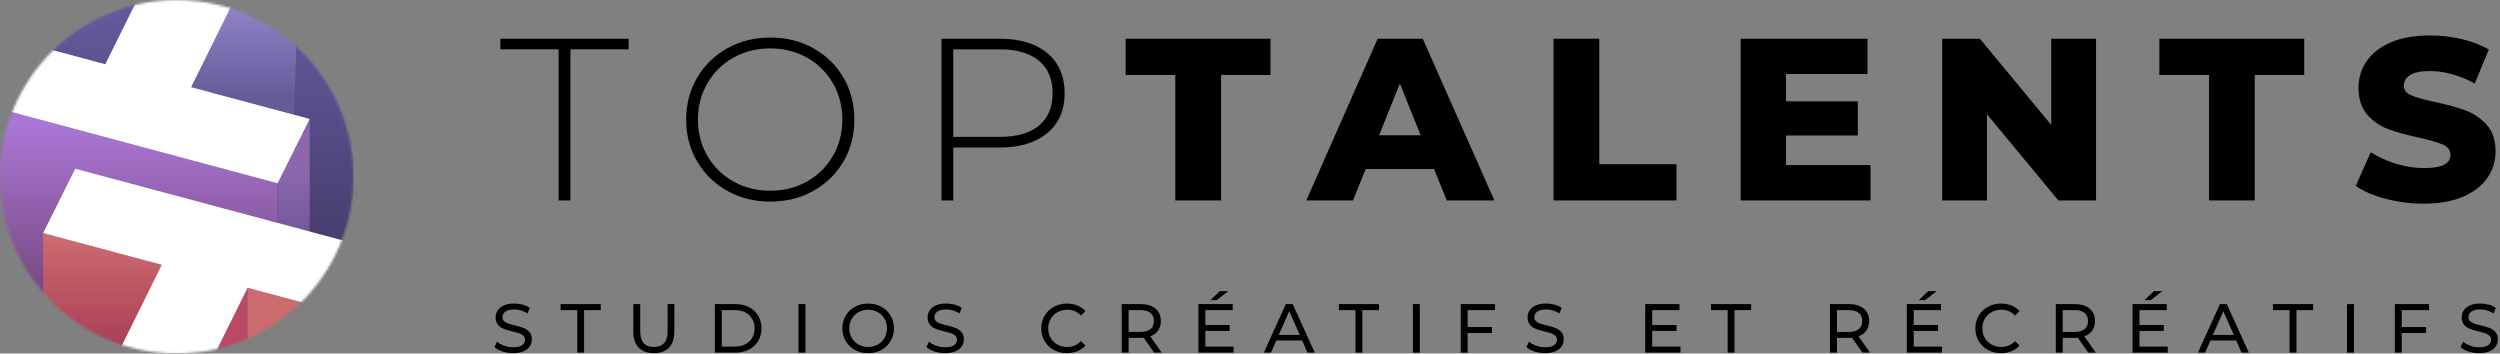
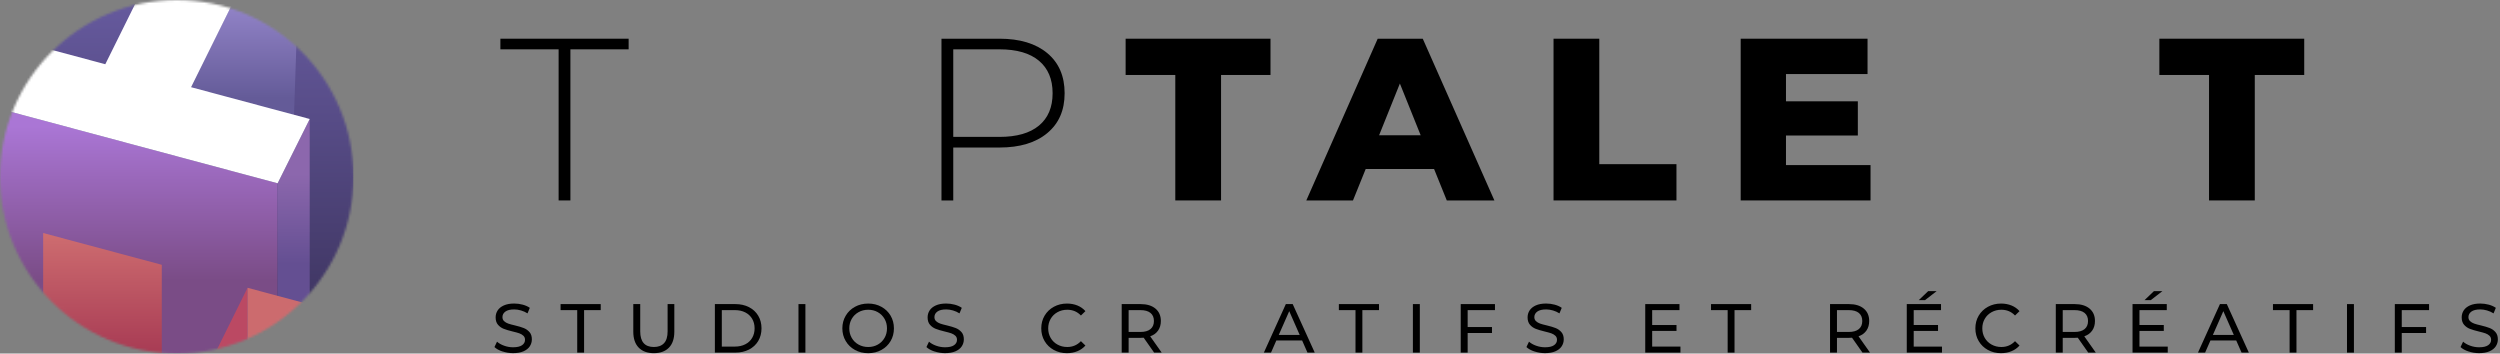
<svg xmlns="http://www.w3.org/2000/svg" xmlns:xlink="http://www.w3.org/1999/xlink" width="1082px" height="153px" viewBox="0 0 1082 153" version="1.1">
  <rect x="0" y="0" width="1082" height="153" fill="#808080" stroke="none" />
  <title>logo-top-talents</title>
  <defs>
    <circle id="path-1" cx="76.5" cy="76.5" r="76.5" />
    <linearGradient x1="50%" y1="100%" x2="50%" y2="0%" id="linearGradient-3">
      <stop stop-color="#393059" offset="0%" />
      <stop stop-color="#665A9E" offset="100%" />
    </linearGradient>
    <linearGradient x1="49.996%" y1="100%" x2="49.996%" y2="0%" id="linearGradient-4">
      <stop stop-color="#7A4C86" offset="50%" />
      <stop stop-color="#AA76D5" offset="92%" />
    </linearGradient>
    <linearGradient x1="50.036%" y1="100%" x2="50.036%" y2="0%" id="linearGradient-5">
      <stop stop-color="#644F92" offset="58%" />
      <stop stop-color="#8C67AD" offset="84%" />
    </linearGradient>
    <linearGradient x1="50%" y1="100%" x2="50%" y2="0%" id="linearGradient-6">
      <stop stop-color="#645B98" offset="10%" />
      <stop stop-color="#9D8DD3" offset="54%" />
    </linearGradient>
    <linearGradient x1="50%" y1="100%" x2="50%" y2="0%" id="linearGradient-7">
      <stop stop-color="#A93D55" offset="50%" />
      <stop stop-color="#CE6D70" offset="100%" />
    </linearGradient>
  </defs>
  <g id="Page-1" stroke="none" stroke-width="1" fill="none" fill-rule="evenodd">
    <g id="logo-top-talents">
      <g id="Group" transform="translate(216.57, 15.35)" fill="#000000" fill-rule="nonzero">
        <polygon id="Path" points="25.2 6 2.84217094e-14 6 2.84217094e-14 1.4 55.5 1.4 55.5 6 30.3 6 30.3 71.4 25.2 71.4 25.2 6" />
-         <path d="M98.2,67.25 C92.67,64.15 88.32,59.9 85.15,54.5 C81.98,49.1 80.4,43.07 80.4,36.4 C80.4,29.73 81.98,23.7 85.15,18.3 C88.32,12.9 92.67,8.65 98.2,5.55 C103.73,2.45 109.93,0.9 116.8,0.9 C123.67,0.9 129.87,2.43 135.4,5.5 C140.93,8.57 145.28,12.8 148.45,18.2 C151.62,23.6 153.2,29.67 153.2,36.4 C153.2,43.13 151.62,49.2 148.45,54.6 C145.28,60 140.93,64.23 135.4,67.3 C129.87,70.37 123.67,71.9 116.8,71.9 C109.93,71.9 103.73,70.35 98.2,67.25 Z M132.7,63.2 C137.43,60.53 141.17,56.85 143.9,52.15 C146.63,47.45 148,42.2 148,36.4 C148,30.6 146.63,25.35 143.9,20.65 C141.17,15.95 137.43,12.27 132.7,9.6 C127.97,6.93 122.67,5.6 116.8,5.6 C110.93,5.6 105.62,6.93 100.85,9.6 C96.08,12.27 92.33,15.95 89.6,20.65 C86.87,25.35 85.5,30.6 85.5,36.4 C85.5,42.2 86.87,47.45 89.6,52.15 C92.33,56.85 96.08,60.53 100.85,63.2 C105.62,65.87 110.93,67.2 116.8,67.2 C122.67,67.2 127.97,65.87 132.7,63.2 Z" id="Shape" />
        <path d="M236.7,7.65 C241.7,11.82 244.2,17.6 244.2,25 C244.2,32.4 241.7,38.08 236.7,42.25 C231.7,46.42 224.8,48.5 216,48.5 L196,48.5 L196,71.4 L190.9,71.4 L190.9,1.4 L216,1.4 C224.8,1.4 231.7,3.48 236.7,7.65 Z M233.1,39 C237.03,35.73 239,31.07 239,25 C239,18.93 237.03,14.25 233.1,10.95 C229.17,7.65 223.47,6 216,6 L196,6 L196,43.9 L216,43.9 C223.47,43.9 229.17,42.27 233.1,39 Z" id="Shape" />
        <polygon id="Path" points="292.1 17.1 270.6 17.1 270.6 1.4 333.3 1.4 333.3 17.1 311.9 17.1 311.9 71.4 292.1 71.4" />
        <path d="M404.1,57.8 L374.5,57.8 L369,71.4 L348.8,71.4 L379.7,1.4 L399.2,1.4 L430.2,71.4 L409.6,71.4 L404.1,57.8 L404.1,57.8 Z M398.3,43.2 L389.3,20.8 L380.3,43.2 L398.3,43.2 Z" id="Shape" />
        <polygon id="Path" points="455.8 1.4 475.6 1.4 475.6 55.7 509 55.7 509 71.4 455.8 71.4 455.8 1.4" />
        <polygon id="Path" points="593 56.1 593 71.4 536.8 71.4 536.8 1.4 591.7 1.4 591.7 16.7 556.4 16.7 556.4 28.5 587.5 28.5 587.5 43.3 556.4 43.3 556.4 56.1 593 56.1" />
-         <polygon id="Path" points="690.6 1.4 690.6 71.4 674.3 71.4 643.4 34.1 643.4 71.4 624 71.4 624 1.4 640.3 1.4 671.2 38.7 671.2 1.4" />
        <polygon id="Path" points="739.5 17.1 718 17.1 718 1.4 780.7 1.4 780.7 17.1 759.3 17.1 759.3 71.4 739.5 71.4 739.5 17.1" />
-         <path d="M816,70.7 C810.67,69.3 806.33,67.43 803,65.1 L809.5,50.5 C812.63,52.57 816.27,54.23 820.4,55.5 C824.53,56.77 828.6,57.4 832.6,57.4 C840.2,57.4 844,55.5 844,51.7 C844,49.7 842.92,48.22 840.75,47.25 C838.58,46.28 835.1,45.27 830.3,44.2 C825.03,43.07 820.63,41.85 817.1,40.55 C813.57,39.25 810.53,37.17 808,34.3 C805.47,31.43 804.2,27.57 804.2,22.7 C804.2,18.43 805.37,14.58 807.7,11.15 C810.03,7.72 813.52,5 818.15,3 C822.78,1 828.47,0 835.2,0 C839.8,0 844.33,0.52 848.8,1.55 C853.26,2.58 857.2,4.1 860.6,6.1 L854.5,20.8 C847.83,17.2 841.37,15.4 835.1,15.4 C831.17,15.4 828.3,15.98 826.5,17.15 C824.7,18.32 823.8,19.83 823.8,21.7 C823.8,23.57 824.87,24.97 827,25.9 C829.13,26.83 832.57,27.8 837.3,28.8 C842.63,29.93 847.05,31.15 850.55,32.45 C854.05,33.75 857.08,35.82 859.65,38.65 C862.22,41.48 863.5,45.33 863.5,50.2 C863.5,54.4 862.33,58.2 860,61.6 C857.67,65 854.17,67.72 849.5,69.75 C844.83,71.78 839.17,72.8 832.5,72.8 C826.83,72.8 821.33,72.1 816,70.7 L816,70.7 Z" id="Path" />
      </g>
      <g id="Group" transform="translate(214, 126)" fill="#000000" fill-rule="nonzero">
        <path d="M3.46,26.12 C1.99,25.63 0.84,25 5.68434189e-14,24.21 L1.11,21.87 C1.91,22.59 2.94,23.18 4.19,23.62 C5.44,24.07 6.73,24.3 8.04,24.3 C9.78,24.3 11.08,24.01 11.94,23.41 C12.8,22.82 13.23,22.03 13.23,21.06 C13.23,20.34 12.99,19.75 12.52,19.31 C12.05,18.86 11.47,18.52 10.78,18.27 C10.09,18.02 9.11,17.76 7.85,17.46 C6.27,17.08 5,16.7 4.03,16.32 C3.06,15.94 2.23,15.36 1.54,14.57 C0.85,13.78 0.51,12.72 0.51,11.37 C0.51,10.25 0.8,9.24 1.39,8.34 C1.98,7.44 2.87,6.72 4.08,6.18 C5.28,5.64 6.77,5.37 8.55,5.37 C9.79,5.37 11.01,5.53 12.21,5.85 C13.41,6.17 14.44,6.63 15.3,7.23 L14.31,9.63 C13.43,9.07 12.49,8.65 11.49,8.36 C10.49,8.07 9.51,7.92 8.55,7.92 C6.85,7.92 5.57,8.23 4.73,8.85 C3.88,9.47 3.46,10.27 3.46,11.25 C3.46,11.97 3.7,12.56 4.18,13 C4.66,13.45 5.25,13.8 5.97,14.05 C6.68,14.3 7.64,14.56 8.87,14.84 C10.45,15.22 11.72,15.6 12.68,15.98 C13.64,16.36 14.46,16.94 15.16,17.72 C15.85,18.5 16.19,19.55 16.19,20.87 C16.19,21.97 15.89,22.98 15.29,23.89 C14.69,24.8 13.78,25.52 12.56,26.05 C11.34,26.58 9.84,26.84 8.06,26.84 C6.48,26.84 4.96,26.59 3.48,26.1 L3.46,26.12 Z" id="Path" />
        <polygon id="Path" points="35.82 8.22 28.62 8.22 28.62 5.61 45.99 5.61 45.99 8.22 38.79 8.22 38.79 26.61 35.82 26.61" />
        <path d="M62.43,24.45 C60.87,22.85 60.09,20.55 60.09,17.55 L60.09,5.61 L63.09,5.61 L63.09,17.43 C63.09,21.93 65.06,24.18 69,24.18 C70.92,24.18 72.39,23.62 73.41,22.51 C74.43,21.4 74.94,19.7 74.94,17.43 L74.94,5.61 L77.85,5.61 L77.85,17.55 C77.85,20.57 77.07,22.87 75.51,24.47 C73.95,26.06 71.77,26.85 68.97,26.85 C66.17,26.85 63.99,26.05 62.43,24.45 L62.43,24.45 Z" id="Path" />
        <path d="M95.4,5.61 L104.25,5.61 C106.47,5.61 108.44,6.05 110.16,6.93 C111.88,7.81 113.21,9.04 114.16,10.64 C115.11,12.23 115.58,14.06 115.58,16.11 C115.58,18.16 115.1,19.99 114.16,21.58 C113.21,23.17 111.87,24.41 110.16,25.29 C108.44,26.17 106.47,26.61 104.25,26.61 L95.4,26.61 L95.4,5.61 Z M104.07,24 C105.77,24 107.27,23.67 108.56,23.01 C109.85,22.35 110.84,21.43 111.54,20.23 C112.24,19.04 112.59,17.66 112.59,16.11 C112.59,14.56 112.24,13.18 111.54,11.99 C110.84,10.8 109.85,9.87 108.56,9.21 C107.27,8.55 105.77,8.22 104.07,8.22 L98.4,8.22 L98.4,24 L104.07,24 L104.07,24 Z" id="Shape" />
        <polygon id="Path" points="131.58 5.61 134.58 5.61 134.58 26.61 131.58 26.61" />
        <path d="M156.03,25.46 C154.33,24.53 152.99,23.25 152.03,21.61 C151.06,19.97 150.57,18.14 150.57,16.12 C150.57,14.1 151.05,12.27 152.03,10.63 C153,8.99 154.33,7.71 156.03,6.78 C157.73,5.85 159.64,5.38 161.76,5.38 C163.88,5.38 165.76,5.84 167.46,6.78 C169.16,7.71 170.49,8.99 171.45,10.62 C172.41,12.25 172.89,14.08 172.89,16.12 C172.89,18.16 172.41,20 171.45,21.62 C170.49,23.25 169.16,24.53 167.46,25.46 C165.76,26.39 163.86,26.86 161.76,26.86 C159.66,26.86 157.73,26.4 156.03,25.46 Z M165.92,23.13 C167.15,22.43 168.12,21.47 168.83,20.24 C169.54,19.01 169.89,17.64 169.89,16.12 C169.89,14.6 169.54,13.23 168.83,12 C168.12,10.77 167.15,9.81 165.92,9.11 C164.69,8.41 163.3,8.06 161.76,8.06 C160.22,8.06 158.82,8.41 157.57,9.11 C156.32,9.81 155.34,10.77 154.63,12 C153.92,13.23 153.57,14.61 153.57,16.12 C153.57,17.63 153.92,19.01 154.63,20.24 C155.34,21.47 156.32,22.44 157.57,23.13 C158.82,23.83 160.22,24.18 161.76,24.18 C163.3,24.18 164.69,23.83 165.92,23.13 Z" id="Shape" />
        <path d="M190.42,26.12 C188.95,25.63 187.8,25 186.96,24.21 L188.07,21.87 C188.87,22.59 189.9,23.18 191.15,23.62 C192.4,24.07 193.69,24.3 195,24.3 C196.74,24.3 198.04,24.01 198.9,23.41 C199.76,22.82 200.19,22.03 200.19,21.06 C200.19,20.34 199.95,19.75 199.48,19.31 C199.01,18.86 198.43,18.52 197.74,18.27 C197.05,18.02 196.07,17.76 194.81,17.46 C193.23,17.08 191.96,16.7 190.99,16.32 C190.02,15.94 189.19,15.36 188.5,14.57 C187.81,13.78 187.47,12.72 187.47,11.37 C187.47,10.25 187.76,9.24 188.35,8.34 C188.94,7.44 189.83,6.72 191.04,6.18 C192.24,5.64 193.73,5.37 195.51,5.37 C196.75,5.37 197.97,5.53 199.17,5.85 C200.37,6.17 201.4,6.63 202.26,7.23 L201.27,9.63 C200.39,9.07 199.45,8.65 198.45,8.36 C197.45,8.07 196.47,7.92 195.51,7.92 C193.81,7.92 192.53,8.23 191.69,8.85 C190.84,9.47 190.42,10.27 190.42,11.25 C190.42,11.97 190.66,12.56 191.14,13 C191.62,13.45 192.21,13.8 192.93,14.05 C193.64,14.3 194.6,14.56 195.83,14.84 C197.41,15.22 198.68,15.6 199.64,15.98 C200.6,16.36 201.42,16.94 202.12,17.72 C202.81,18.5 203.15,19.55 203.15,20.87 C203.15,21.97 202.85,22.98 202.25,23.89 C201.65,24.8 200.74,25.52 199.52,26.05 C198.3,26.58 196.8,26.84 195.02,26.84 C193.44,26.84 191.92,26.59 190.44,26.1 L190.42,26.12 Z" id="Path" />
        <path d="M242.08,25.46 C240.39,24.53 239.06,23.25 238.1,21.62 C237.14,19.99 236.66,18.16 236.66,16.12 C236.66,14.08 237.14,12.24 238.1,10.62 C239.06,9 240.39,7.71 242.09,6.78 C243.79,5.85 245.69,5.38 247.79,5.38 C249.43,5.38 250.93,5.66 252.29,6.21 C253.65,6.76 254.81,7.58 255.77,8.66 L253.82,10.55 C252.24,8.89 250.27,8.06 247.91,8.06 C246.35,8.06 244.94,8.41 243.68,9.11 C242.42,9.81 241.43,10.77 240.72,12 C240.01,13.23 239.66,14.61 239.66,16.12 C239.66,17.63 240.01,19.01 240.72,20.24 C241.43,21.47 242.42,22.44 243.68,23.13 C244.94,23.83 246.35,24.18 247.91,24.18 C250.25,24.18 252.22,23.34 253.82,21.66 L255.77,23.55 C254.81,24.63 253.65,25.45 252.28,26.01 C250.91,26.57 249.4,26.85 247.76,26.85 C245.66,26.85 243.77,26.39 242.08,25.45 L242.08,25.46 Z" id="Path" />
        <path d="M285.51,26.61 L280.98,20.16 C280.42,20.2 279.98,20.22 279.66,20.22 L274.47,20.22 L274.47,26.61 L271.47,26.61 L271.47,5.61 L279.66,5.61 C282.38,5.61 284.52,6.26 286.08,7.56 C287.64,8.86 288.42,10.65 288.42,12.93 C288.42,14.55 288.02,15.93 287.22,17.07 C286.42,18.21 285.28,19.04 283.8,19.56 L288.78,26.61 L285.51,26.61 L285.51,26.61 Z M283.92,16.44 C284.92,15.62 285.42,14.45 285.42,12.93 C285.42,11.41 284.92,10.24 283.92,9.43 C282.92,8.62 281.47,8.22 279.57,8.22 L274.47,8.22 L274.47,17.67 L279.57,17.67 C281.47,17.67 282.92,17.26 283.92,16.44 Z" id="Shape" />
-         <path d="M319.92,24 L319.92,26.61 L304.68,26.61 L304.68,5.61 L319.5,5.61 L319.5,8.22 L307.68,8.22 L307.68,14.67 L318.21,14.67 L318.21,17.22 L307.68,17.22 L307.68,24 L319.92,24 L319.92,24 Z M313.95,1.42108547e-14 L317.61,1.42108547e-14 L312.57,3.9 L309.87,3.9 L313.95,1.42108547e-14 Z" id="Shape" />
        <path d="M349.56,21.36 L338.4,21.36 L336.09,26.61 L333,26.61 L342.51,5.61 L345.48,5.61 L355.02,26.61 L351.87,26.61 L349.56,21.36 L349.56,21.36 Z M348.51,18.96 L343.98,8.67 L339.45,18.96 L348.51,18.96 Z" id="Shape" />
        <polygon id="Path" points="372.66 8.22 365.46 8.22 365.46 5.61 382.83 5.61 382.83 8.22 375.63 8.22 375.63 26.61 372.66 26.61 372.66 8.22" />
        <polygon id="Path" points="397.5 5.61 400.5 5.61 400.5 26.61 397.5 26.61" />
        <polygon id="Path" points="421.2 8.22 421.2 15.54 431.73 15.54 431.73 18.12 421.2 18.12 421.2 26.61 418.2 26.61 418.2 5.61 433.02 5.61 433.02 8.22 421.2 8.22" />
        <path d="M450.1,26.12 C448.63,25.63 447.48,25 446.64,24.21 L447.75,21.87 C448.55,22.59 449.58,23.18 450.83,23.62 C452.08,24.07 453.37,24.3 454.68,24.3 C456.42,24.3 457.72,24.01 458.58,23.41 C459.44,22.82 459.87,22.03 459.87,21.06 C459.87,20.34 459.63,19.75 459.16,19.31 C458.69,18.86 458.11,18.52 457.42,18.27 C456.73,18.03 455.75,17.76 454.5,17.46 C452.92,17.08 451.64,16.7 450.67,16.32 C449.7,15.94 448.87,15.36 448.18,14.57 C447.49,13.78 447.14,12.72 447.14,11.37 C447.14,10.25 447.43,9.24 448.02,8.34 C448.61,7.44 449.51,6.72 450.7,6.18 C451.9,5.64 453.39,5.37 455.17,5.37 C456.41,5.37 457.63,5.53 458.83,5.85 C460.03,6.17 461.06,6.63 461.92,7.23 L460.93,9.63 C460.05,9.07 459.11,8.65 458.11,8.36 C457.11,8.07 456.13,7.92 455.17,7.92 C453.47,7.92 452.19,8.23 451.34,8.85 C450.49,9.47 450.06,10.27 450.06,11.25 C450.06,11.97 450.3,12.56 450.78,13 C451.26,13.45 451.85,13.8 452.56,14.05 C453.27,14.3 454.23,14.56 455.46,14.84 C457.04,15.22 458.31,15.6 459.27,15.98 C460.23,16.36 461.06,16.94 461.75,17.72 C462.44,18.5 462.79,19.55 462.79,20.87 C462.79,21.97 462.49,22.98 461.89,23.89 C461.29,24.8 460.38,25.52 459.16,26.05 C457.94,26.58 456.44,26.84 454.66,26.84 C453.08,26.84 451.56,26.59 450.09,26.1 L450.1,26.12 Z" id="Path" />
        <polygon id="Path" points="513.3 24 513.3 26.61 498.06 26.61 498.06 5.61 512.88 5.61 512.88 8.22 501.06 8.22 501.06 14.67 511.59 14.67 511.59 17.22 501.06 17.22 501.06 24 513.3 24" />
        <polygon id="Path" points="533.73 8.22 526.53 8.22 526.53 5.61 543.9 5.61 543.9 8.22 536.7 8.22 536.7 26.61 533.73 26.61 533.73 8.22" />
        <path d="M592.08,26.61 L587.55,20.16 C586.99,20.2 586.55,20.22 586.23,20.22 L581.04,20.22 L581.04,26.61 L578.04,26.61 L578.04,5.61 L586.23,5.61 C588.95,5.61 591.09,6.26 592.65,7.56 C594.21,8.86 594.99,10.65 594.99,12.93 C594.99,14.55 594.59,15.93 593.79,17.07 C592.99,18.21 591.85,19.04 590.37,19.56 L595.35,26.61 L592.08,26.61 Z M590.49,16.44 C591.49,15.62 591.99,14.45 591.99,12.93 C591.99,11.41 591.49,10.24 590.49,9.43 C589.49,8.62 588.04,8.22 586.14,8.22 L581.04,8.22 L581.04,17.67 L586.14,17.67 C588.04,17.67 589.49,17.26 590.49,16.44 Z" id="Shape" />
        <path d="M626.49,24 L626.49,26.61 L611.25,26.61 L611.25,5.61 L626.07,5.61 L626.07,8.22 L614.25,8.22 L614.25,14.67 L624.78,14.67 L624.78,17.22 L614.25,17.22 L614.25,24 L626.49,24 L626.49,24 Z M620.52,1.42108547e-14 L624.18,1.42108547e-14 L619.14,3.9 L616.44,3.9 L620.52,1.42108547e-14 Z" id="Shape" />
        <path d="M646.36,25.46 C644.67,24.53 643.34,23.25 642.38,21.62 C641.42,19.99 640.94,18.16 640.94,16.12 C640.94,14.08 641.42,12.24 642.38,10.62 C643.34,9 644.67,7.71 646.37,6.78 C648.07,5.85 649.97,5.38 652.07,5.38 C653.71,5.38 655.21,5.66 656.57,6.21 C657.93,6.76 659.09,7.58 660.05,8.66 L658.1,10.55 C656.52,8.89 654.55,8.06 652.19,8.06 C650.63,8.06 649.22,8.41 647.96,9.11 C646.7,9.81 645.71,10.77 645,12 C644.29,13.23 643.94,14.61 643.94,16.12 C643.94,17.63 644.29,19.01 645,20.24 C645.71,21.47 646.7,22.44 647.96,23.13 C649.22,23.83 650.63,24.18 652.19,24.18 C654.53,24.18 656.5,23.34 658.1,21.66 L660.05,23.55 C659.09,24.63 657.93,25.45 656.55,26.01 C655.18,26.57 653.67,26.85 652.04,26.85 C649.94,26.85 648.04,26.39 646.36,25.45 L646.36,25.46 Z" id="Path" />
        <path d="M689.79,26.61 L685.26,20.16 C684.7,20.2 684.26,20.22 683.94,20.22 L678.75,20.22 L678.75,26.61 L675.75,26.61 L675.75,5.61 L683.94,5.61 C686.66,5.61 688.8,6.26 690.36,7.56 C691.92,8.86 692.7,10.65 692.7,12.93 C692.7,14.55 692.3,15.93 691.5,17.07 C690.7,18.21 689.56,19.04 688.08,19.56 L693.06,26.61 L689.79,26.61 Z M688.2,16.44 C689.2,15.62 689.7,14.45 689.7,12.93 C689.7,11.41 689.2,10.24 688.2,9.43 C687.2,8.62 685.75,8.22 683.85,8.22 L678.75,8.22 L678.75,17.67 L683.85,17.67 C685.75,17.67 687.2,17.26 688.2,16.44 Z" id="Shape" />
        <path d="M724.2,24 L724.2,26.61 L708.96,26.61 L708.96,5.61 L723.78,5.61 L723.78,8.22 L711.96,8.22 L711.96,14.67 L722.49,14.67 L722.49,17.22 L711.96,17.22 L711.96,24 L724.2,24 L724.2,24 Z M718.23,1.42108547e-14 L721.89,1.42108547e-14 L716.85,3.9 L714.15,3.9 L718.23,1.42108547e-14 Z" id="Shape" />
        <path d="M753.84,21.36 L742.68,21.36 L740.37,26.61 L737.28,26.61 L746.79,5.61 L749.76,5.61 L759.3,26.61 L756.15,26.61 L753.84,21.36 L753.84,21.36 Z M752.79,18.96 L748.26,8.67 L743.73,18.96 L752.79,18.96 Z" id="Shape" />
        <polygon id="Path" points="776.94 8.22 769.74 8.22 769.74 5.61 787.11 5.61 787.11 8.22 779.91 8.22 779.91 26.61 776.94 26.61 776.94 8.22" />
        <polygon id="Path" points="801.78 5.61 804.78 5.61 804.78 26.61 801.78 26.61" />
        <polygon id="Path" points="825.48 8.22 825.48 15.54 836.01 15.54 836.01 18.12 825.48 18.12 825.48 26.61 822.48 26.61 822.48 5.61 837.3 5.61 837.3 8.22 825.48 8.22" />
        <path d="M854.38,26.12 C852.91,25.63 851.76,25 850.92,24.21 L852.03,21.87 C852.83,22.59 853.86,23.18 855.11,23.62 C856.36,24.07 857.65,24.3 858.96,24.3 C860.7,24.3 862,24.01 862.86,23.41 C863.72,22.82 864.15,22.03 864.15,21.06 C864.15,20.34 863.91,19.75 863.44,19.31 C862.97,18.86 862.39,18.52 861.7,18.27 C861.01,18.03 860.03,17.76 858.78,17.46 C857.2,17.08 855.92,16.7 854.95,16.32 C853.98,15.94 853.15,15.36 852.46,14.57 C851.77,13.78 851.42,12.72 851.42,11.37 C851.42,10.25 851.71,9.24 852.3,8.34 C852.89,7.44 853.79,6.72 854.98,6.18 C856.18,5.64 857.67,5.37 859.45,5.37 C860.69,5.37 861.91,5.53 863.11,5.85 C864.31,6.17 865.34,6.63 866.2,7.23 L865.21,9.63 C864.33,9.07 863.39,8.65 862.39,8.36 C861.39,8.07 860.41,7.92 859.45,7.92 C857.75,7.92 856.47,8.23 855.62,8.85 C854.77,9.47 854.34,10.27 854.34,11.25 C854.34,11.97 854.58,12.56 855.06,13 C855.54,13.45 856.13,13.8 856.84,14.05 C857.55,14.3 858.51,14.56 859.74,14.84 C861.32,15.22 862.59,15.6 863.55,15.98 C864.51,16.36 865.34,16.94 866.03,17.72 C866.72,18.5 867.07,19.55 867.07,20.87 C867.07,21.97 866.77,22.98 866.17,23.89 C865.57,24.8 864.66,25.52 863.44,26.05 C862.22,26.58 860.72,26.84 858.94,26.84 C857.36,26.84 855.84,26.59 854.37,26.1 L854.38,26.12 Z" id="Path" />
      </g>
      <g id="Clipped">
        <mask id="mask-2" fill="white">
          <use xlink:href="#path-1" />
        </mask>
        <g id="Oval" />
        <g id="Group" mask="url(#mask-2)" fill-rule="nonzero">
          <g transform="translate(-20, -68.53)">
            <rect id="Rectangle" fill="url(#linearGradient-3)" x="20" y="68.53" width="153" height="153" />
            <polygon id="Path" fill="url(#linearGradient-4)" points="140.15 147.86 140.15 269.53 0 269.53 0.54 110.45" />
            <polygon id="Path" fill="url(#linearGradient-5)" points="154.04 120.03 154.04 269.53 140.15 269.53 140.15 147.86" />
            <polygon id="Path" fill="url(#linearGradient-6)" points="102.7 106.27 151 8.53 147.1 122.53 102.7 110.45" />
            <polygon id="Path" fill="#FFFFFF" points="102.7 106.27 154.04 120.03 140.15 147.86 0.54 110.45 14.42 82.62 65.57 96.33 113.29 0 150.41 9.95" />
            <polygon id="Path" fill="#BB4963" points="127.14 193.09 127.14 269.53 105 269.53 105 237.79" />
            <polygon id="Path" fill="#CC6B6E" points="178.29 206.79 178.29 269.53 127.14 269.53 127.14 193.09" />
            <polygon id="Path" fill="url(#linearGradient-7)" points="38.68 169.38 38.68 269.53 90 269.53 90.02 183.14" />
-             <polygon id="Path" fill="#FFFFFF" points="90.02 183.14 38.68 169.38 52.57 141.55 192.19 178.96 178.3 206.79 127.15 193.08 79.43 289.41 42.31 279.46 90.03 183.13" />
          </g>
        </g>
      </g>
    </g>
  </g>
</svg>